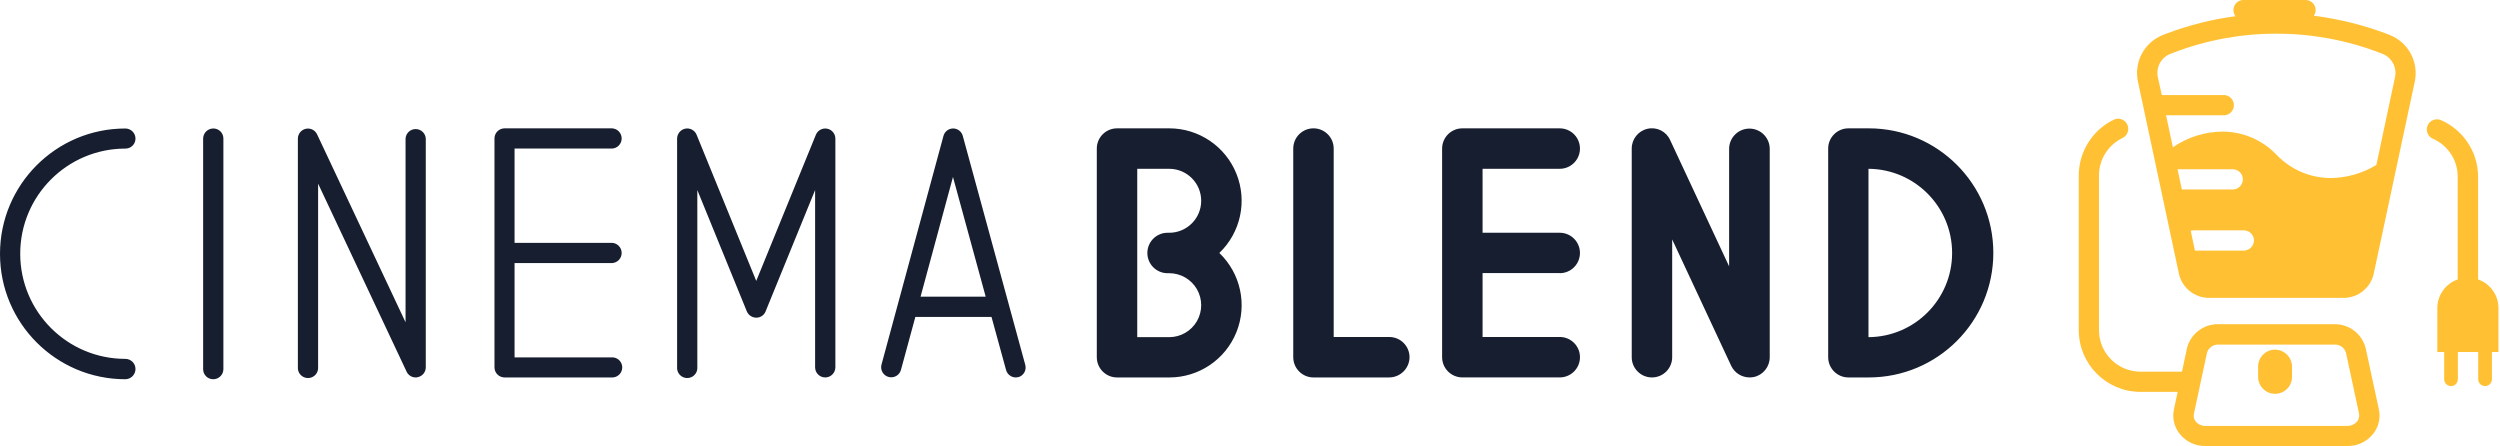
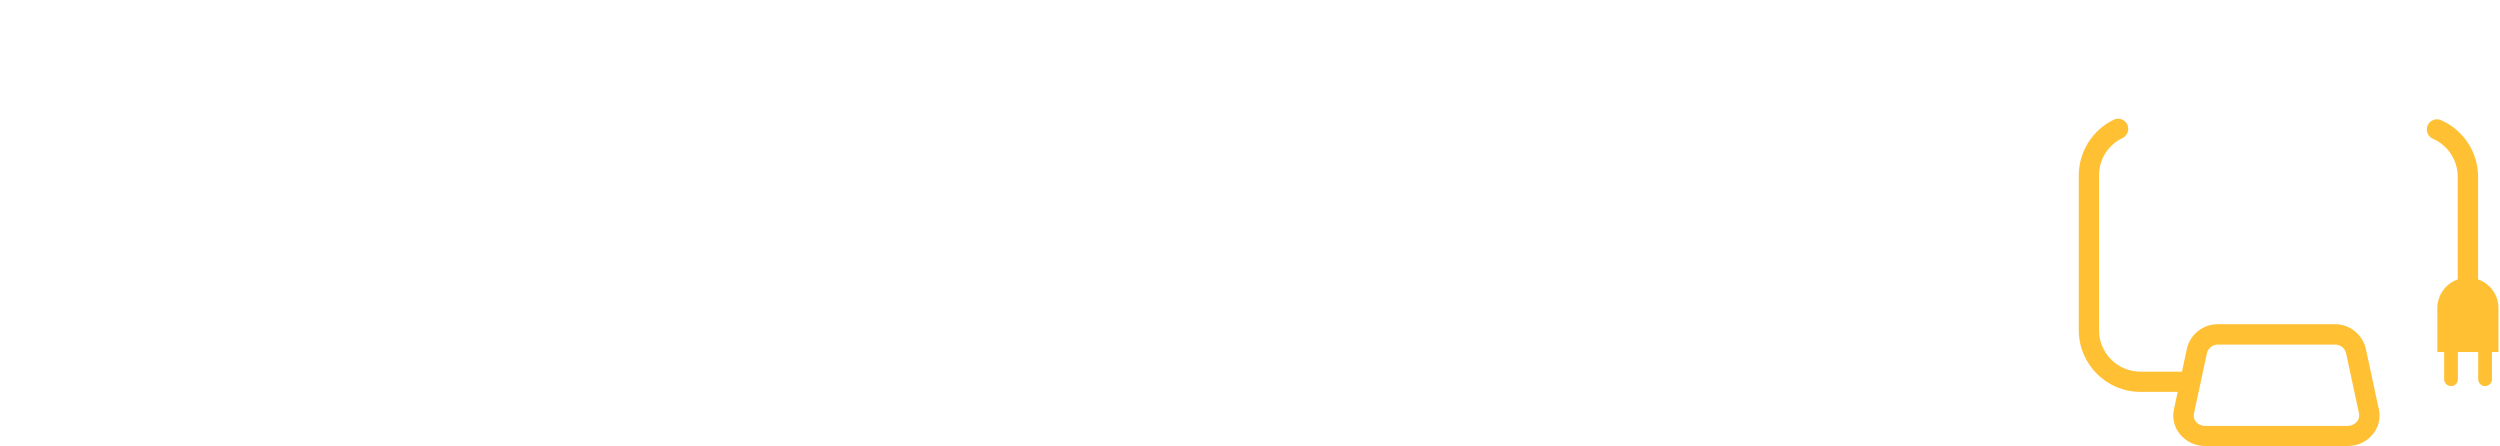
<svg xmlns="http://www.w3.org/2000/svg" width="213" height="38" viewBox="0 0 213 38">
  <title>Cinemablend</title>
  <g fill="none">
-     <path fill="#161E2F" d="M118.357 32.159L111.908 32.159C110.956 32.158 110.185 31.385 110.185 30.433L110.185 12.658C110.185 11.706 110.956 10.935 111.908 10.935 112.86 10.935 113.631 11.706 113.631 12.658L113.631 28.712 118.37 28.712C119.321 28.713 120.091 29.484 120.093 30.435 120.082 31.387 119.309 32.154 118.357 32.158L118.357 32.159zM99.618 32.159L95.17 32.159C94.218 32.158 93.447 31.385 93.447 30.433L93.447 12.658C93.448 11.707 94.219 10.936 95.17 10.935L99.617 10.935C102.136 10.933 104.403 12.463 105.342 14.8 106.282 17.137 105.706 19.811 103.887 21.553 105.706 23.293 106.283 25.966 105.343 28.301 104.403 30.637 102.135 32.165 99.618 32.159zM96.893 28.726L99.618 28.726C100.591 28.726 101.49 28.206 101.977 27.364 102.463 26.521 102.463 25.482 101.977 24.639 101.49 23.797 100.591 23.277 99.618 23.277L99.478 23.277C98.526 23.277 97.755 22.506 97.755 21.554 97.755 20.602 98.526 19.831 99.478 19.831L99.618 19.831C101.122 19.831 102.342 18.611 102.342 17.107 102.342 15.602 101.122 14.382 99.618 14.382L96.893 14.382 96.893 28.726zM18.17 32.311C17.94 32.313 17.719 32.223 17.557 32.061 17.395 31.898 17.304 31.677 17.307 31.448L17.307 11.809C17.311 11.334 17.695 10.95 18.17 10.946 18.399 10.944 18.62 11.034 18.783 11.196 18.945 11.358 19.035 11.579 19.033 11.809L19.033 31.448C19.033 31.924 18.646 32.311 18.17 32.311L18.17 32.311zM87.352 31.081L82.03 11.581C81.931 11.207 81.593 10.946 81.206 10.946 80.82 10.946 80.482 11.207 80.383 11.581L75.099 31.081C74.986 31.536 75.259 31.997 75.711 32.118 76.164 32.239 76.63 31.975 76.759 31.525L77.988 27.001 84.476 27.001 85.717 31.525C85.82 31.896 86.156 32.154 86.541 32.158 86.618 32.156 86.694 32.147 86.769 32.132 87.219 32.001 87.479 31.532 87.352 31.081L87.352 31.081zM78.431 25.278L81.193 15.078 83.981 25.278 78.431 25.278zM35.414 32.158C35.082 32.158 34.78 31.965 34.642 31.664L27.103 15.648 27.103 31.296C27.121 31.616 26.961 31.92 26.687 32.085 26.413 32.25 26.069 32.25 25.795 32.085 25.521 31.92 25.361 31.616 25.379 31.296L25.379 11.809C25.381 11.408 25.659 11.062 26.05 10.974 26.441 10.886 26.841 11.08 27.014 11.442L34.553 27.457 34.553 11.809C34.579 11.352 34.957 10.996 35.414 10.996 35.872 10.996 36.25 11.352 36.276 11.809L36.276 31.296C36.277 31.698 35.997 32.046 35.605 32.132 35.543 32.154 35.478 32.162 35.413 32.158L35.414 32.158zM70.31 32.158C69.833 32.158 69.447 31.772 69.447 31.295L69.447 16.193 65.228 26.533C65.099 26.859 64.781 27.072 64.43 27.065 64.081 27.063 63.767 26.854 63.631 26.533L59.412 16.193 59.412 31.295C59.431 31.615 59.271 31.919 58.997 32.084 58.722 32.25 58.379 32.25 58.105 32.084 57.831 31.919 57.671 31.615 57.689 31.295L57.689 11.809C57.694 11.398 57.984 11.045 58.387 10.96 58.791 10.882 59.194 11.099 59.35 11.48L64.432 23.935 69.514 11.48C69.672 11.1 70.076 10.885 70.479 10.965 70.882 11.045 71.173 11.398 71.174 11.809L71.174 31.297C71.17 31.772 70.786 32.156 70.311 32.16L70.31 32.158zM10.681 32.311C4.782 32.311-3.40656681e-15 27.529-3.40656681e-15 21.629-3.40656681e-15 15.73 4.782 10.948 10.681 10.948 11.158 10.948 11.544 11.334 11.544 11.811 11.544 12.038 11.452 12.256 11.29 12.415 11.128 12.575 10.909 12.663 10.681 12.66 5.734 12.66 1.723 16.671 1.723 21.618 1.723 26.566 5.734 30.576 10.681 30.576 11.158 30.576 11.544 30.963 11.544 31.439 11.543 31.917 11.159 32.305 10.681 32.311L10.681 32.311zM52.153 30.448L43.841 30.448 43.841 22.414 52.153 22.414C52.609 22.388 52.966 22.01 52.966 21.553 52.966 21.096 52.609 20.718 52.153 20.691L43.841 20.691 43.841 12.658 52.153 12.658C52.609 12.632 52.966 12.254 52.966 11.796 52.966 11.339 52.609 10.961 52.153 10.935L42.992 10.935C42.515 10.935 42.129 11.321 42.129 11.798L42.129 31.296C42.129 31.773 42.515 32.159 42.992 32.159L52.165 32.159C52.471 32.157 52.752 31.992 52.903 31.726 53.054 31.461 53.051 31.134 52.897 30.871 52.742 30.607 52.458 30.446 52.153 30.449L52.153 30.448zM132.891 23.276C133.506 23.276 134.075 22.947 134.383 22.414 134.691 21.881 134.691 21.224 134.383 20.691 134.075 20.158 133.506 19.829 132.891 19.829L126.315 19.829 126.315 14.382 132.891 14.382C133.506 14.382 134.075 14.053 134.383 13.52 134.691 12.987 134.691 12.33 134.383 11.797 134.075 11.263 133.506 10.935 132.891 10.935L124.591 10.935C123.64 10.936 122.87 11.707 122.868 12.658L122.868 30.433C122.87 31.384 123.64 32.155 124.591 32.156L132.891 32.156C133.842 32.156 134.614 31.385 134.614 30.433 134.614 29.481 133.842 28.71 132.891 28.71L126.315 28.71 126.315 23.263 132.891 23.263 132.891 23.276zM149.058 32.156C148.392 32.155 147.785 31.77 147.499 31.168L142.47 20.4 142.47 30.435C142.47 31.387 141.698 32.158 140.746 32.158 139.795 32.158 139.023 31.387 139.023 30.435L139.023 12.658C139.021 11.851 139.579 11.151 140.365 10.973 141.152 10.792 141.956 11.189 142.291 11.923L147.321 22.693 147.321 12.658C147.337 11.714 148.107 10.957 149.051 10.957 149.995 10.957 150.765 11.714 150.781 12.658L150.781 30.435C150.783 31.242 150.225 31.942 149.438 32.12 149.313 32.145 149.186 32.158 149.058 32.158L149.058 32.156zM159.22 32.159L157.484 32.159C156.532 32.158 155.761 31.385 155.761 30.433L155.761 12.658C155.762 11.707 156.533 10.936 157.484 10.935L159.22 10.935C165.081 10.935 169.832 15.686 169.832 21.547 169.832 27.407 165.081 32.158 159.22 32.158L159.22 32.159zM159.195 28.726L159.207 28.726C163.145 28.693 166.32 25.492 166.32 21.554 166.32 17.616 163.145 14.415 159.207 14.382L159.195 14.382 159.195 28.726z" />
    <path fill="#FFC033" d="M211.132 23.809L211.132 15.066C211.131 12.973 209.893 11.079 207.977 10.238 207.54 10.046 207.03 10.244 206.837 10.681 206.645 11.118 206.843 11.628 207.28 11.82 208.569 12.382 209.401 13.657 209.396 15.064L209.396 23.809C208.361 24.171 207.666 25.145 207.66 26.241L207.66 29.992 208.243 29.992 208.243 32.31C208.242 32.465 208.304 32.614 208.413 32.723 208.522 32.833 208.671 32.894 208.826 32.893 208.981 32.895 209.131 32.835 209.24 32.725 209.35 32.615 209.411 32.466 209.409 32.31L209.409 29.992 211.145 29.992 211.145 32.31C211.145 32.632 211.406 32.893 211.728 32.893 212.05 32.893 212.311 32.632 212.311 32.31L212.311 29.992 212.868 29.992 212.868 26.241C212.867 25.143 212.17 24.166 211.132 23.809L211.132 23.809zM201.565 29.7C201.274 28.47 200.168 27.607 198.904 27.622L188.984 27.622C187.72 27.607 186.614 28.47 186.323 29.7L185.905 31.666 182.369 31.666C180.417 31.665 178.835 30.083 178.834 28.131L178.834 14.939C178.836 13.583 179.614 12.347 180.836 11.759 181.115 11.625 181.301 11.353 181.324 11.045 181.348 10.737 181.205 10.44 180.95 10.266 180.696 10.092 180.367 10.066 180.089 10.2 178.274 11.083 177.119 12.921 177.111 14.939L177.111 28.129C177.113 31.033 179.466 33.386 182.369 33.388L185.537 33.388 185.22 34.883C185.057 35.625 185.244 36.4 185.727 36.986 186.253 37.634 187.046 38.008 187.881 38L200.02 38C200.855 38.008 201.647 37.634 202.174 36.986 202.655 36.399 202.842 35.625 202.68 34.883L201.565 29.7zM200.818 35.921C200.619 36.156 200.327 36.29 200.02 36.289L187.881 36.289C187.573 36.293 187.28 36.158 187.083 35.921 186.932 35.737 186.872 35.496 186.918 35.263L188.033 30.069C188.151 29.638 188.55 29.345 188.996 29.359L198.917 29.359C199.365 29.339 199.766 29.635 199.881 30.069L200.996 35.263C201.031 35.497 200.966 35.736 200.819 35.921L200.818 35.921z" />
-     <path fill="#FFC033" d="M193.836 29.789C193.453 29.789 193.086 29.941 192.815 30.212 192.544 30.483 192.392 30.85 192.392 31.234L192.392 32.108C192.392 32.906 193.039 33.553 193.836 33.553 194.634 33.553 195.281 32.906 195.281 32.108L195.281 31.234C195.272 30.439 194.631 29.798 193.836 29.789L193.836 29.789zM203.568 2.965L203.34 2.877C201.342 2.124 199.262 1.609 197.143 1.342 197.239 1.2 197.291 1.034 197.295.863 197.295.634 197.205.415 197.043.253 196.881.091 196.661 0 196.432 0L191.151 0C190.823-.001 190.524.184 190.378.478 190.233.771 190.267 1.121 190.466 1.381 188.443 1.649 186.457 2.15 184.549 2.877L184.321 2.965C182.709 3.575 181.788 5.273 182.154 6.957L185.613 23.175C185.828 24.465 186.955 25.402 188.262 25.381L199.627 25.381C200.919 25.404 202.036 24.486 202.264 23.214L205.735 6.97C206.102 5.284 205.181 3.583 203.569 2.967L203.568 2.965zM185.525 14.419L190.277 14.419C190.733 14.446 191.09 14.824 191.09 15.281 191.09 15.738 190.733 16.116 190.277 16.142L185.893 16.142 185.525 14.419zM191.163 21.35L187.007 21.35 186.652 19.665C186.734 19.639 186.82 19.626 186.906 19.627L191.176 19.627C191.652 19.627 192.039 20.013 192.039 20.49 192.028 20.967 191.641 21.349 191.164 21.353L191.163 21.35zM204.049 6.601L202.467 14.052C201.299 14.765 199.959 15.151 198.59 15.167 196.843 15.169 195.171 14.455 193.965 13.19 192.76 11.925 191.088 11.211 189.341 11.213 187.838 11.229 186.373 11.692 185.134 12.544L185.172 12.747 184.549 9.822 189.415 9.822C189.734 9.841 190.038 9.681 190.203 9.406 190.369 9.132 190.369 8.789 190.203 8.515 190.038 8.241 189.734 8.081 189.415 8.099L184.183 8.099 183.853 6.591C183.662 5.742 184.128 4.882 184.943 4.578L185.171 4.489C190.825 2.326 197.079 2.326 202.733 4.489L202.961 4.578C203.78 4.886 204.245 5.752 204.051 6.605L204.049 6.601z" />
  </g>
</svg>